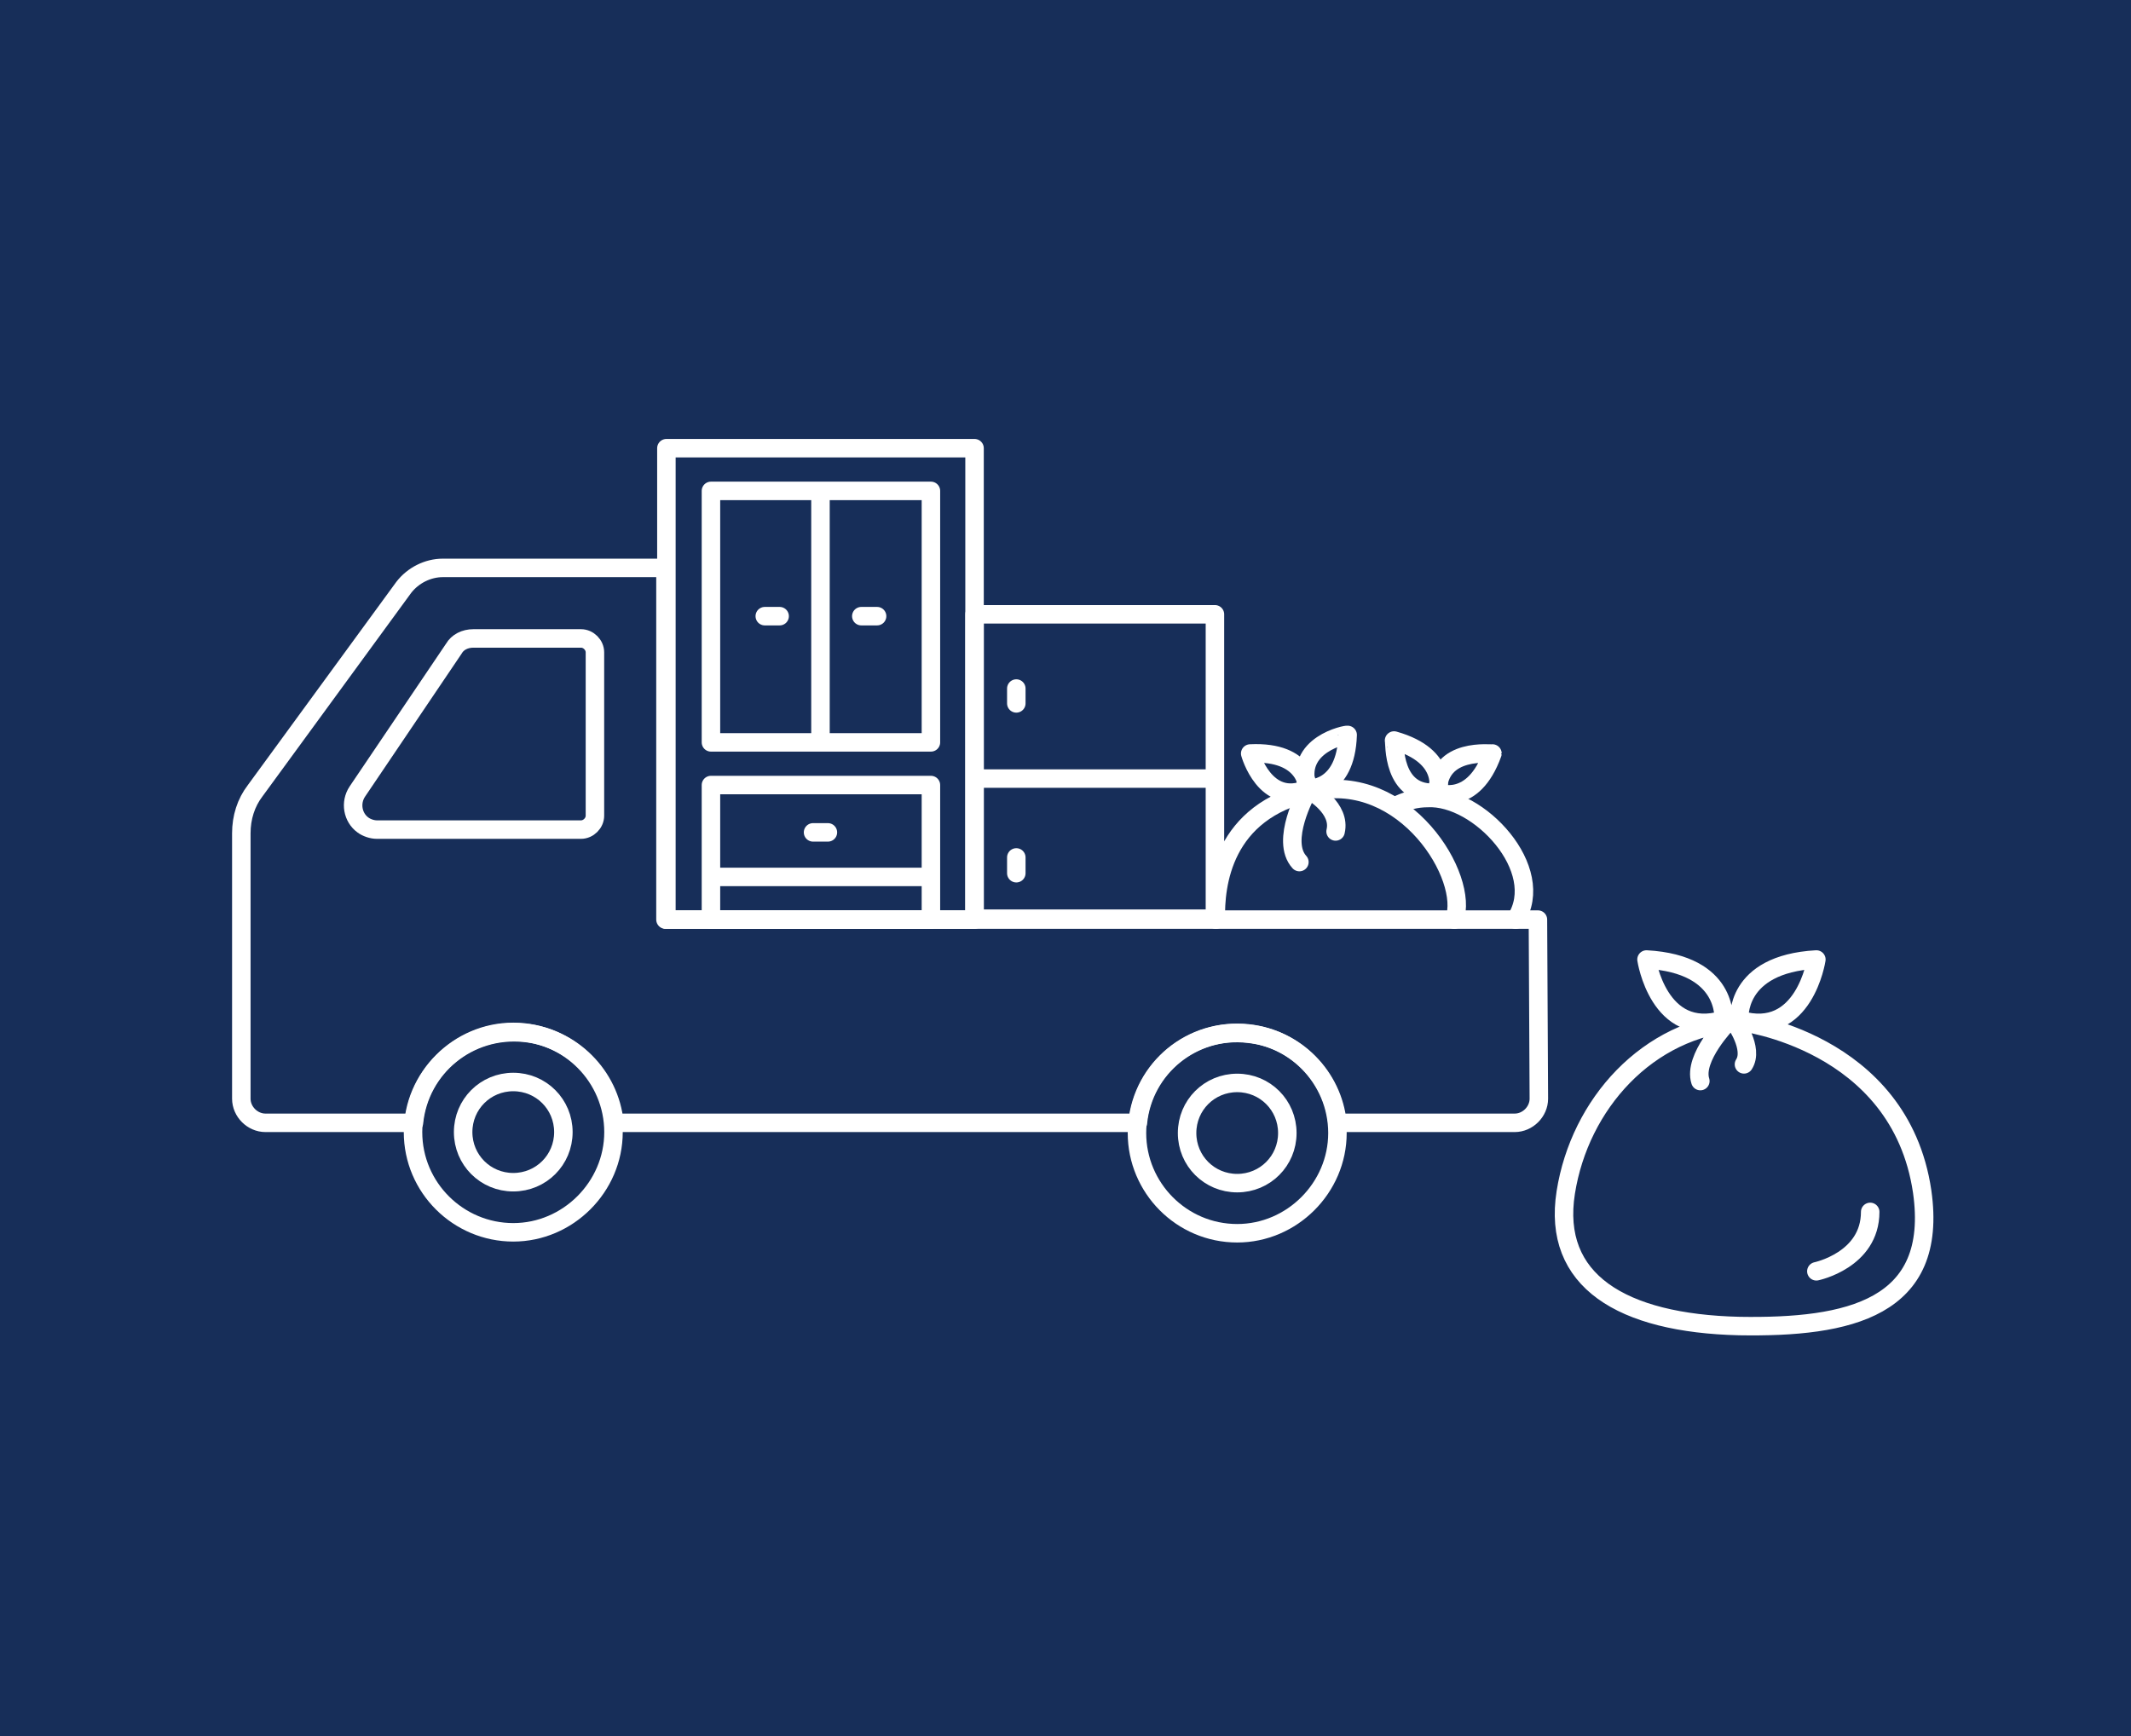
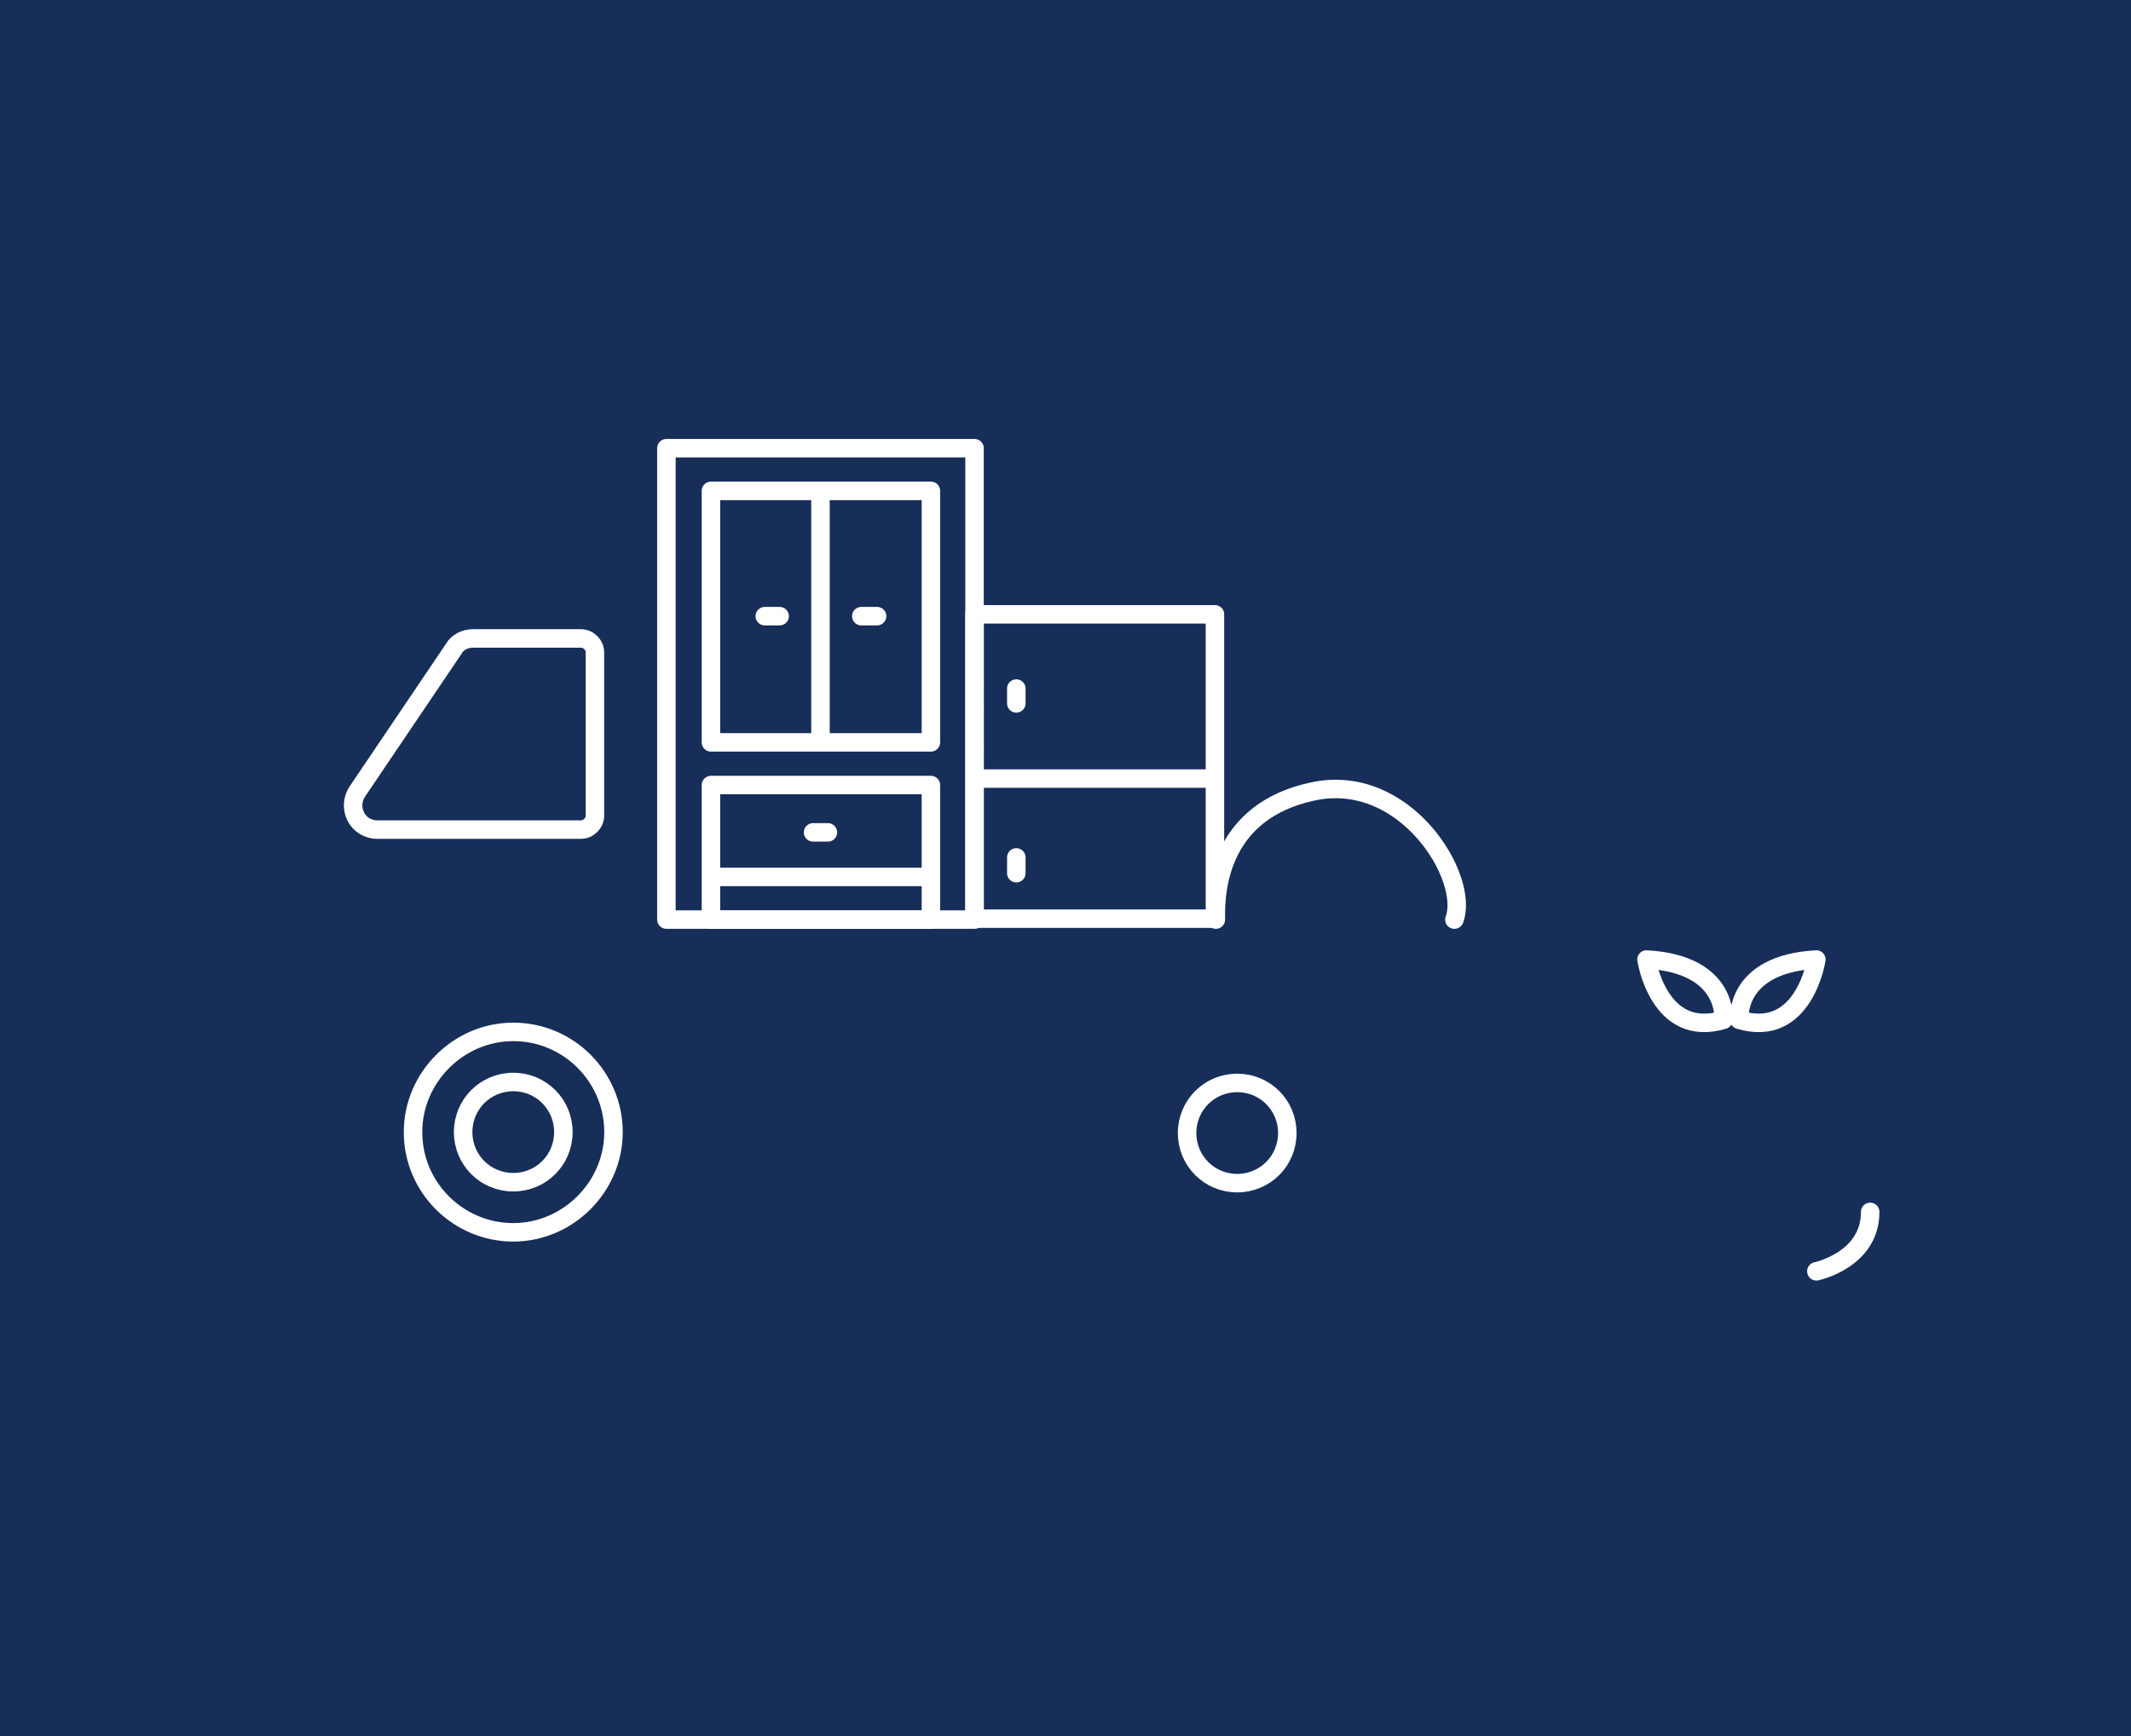
<svg xmlns="http://www.w3.org/2000/svg" version="1.1" id="レイヤー_1" x="0" y="0" viewBox="0 0 229.6 187.1" xml:space="preserve">
  <style>.st1{fill:none;stroke:#fff;stroke-width:1.992;stroke-linecap:round;stroke-linejoin:round}</style>
  <path fill="#172e59" d="M0 0h229.6v187.1H0z" />
  <path class="st1" d="M48.9 69.9L38.5 85.3c-.8 1.2-.5 2.8.6 3.6.4.3 1 .5 1.5.5h22c.8 0 1.5-.7 1.5-1.5V70.3c0-.8-.7-1.5-1.5-1.5H51c-.9 0-1.7.4-2.1 1.1zm6.4 46.7c3 0 5.4 2.4 5.4 5.4 0 3-2.4 5.4-5.4 5.4-3 0-5.4-2.4-5.4-5.4s2.4-5.4 5.4-5.4z" />
  <path class="st1" d="M55.3 111.2c6 0 10.8 4.9 10.8 10.8s-4.9 10.8-10.8 10.8S44.5 128 44.5 122c0-5.9 4.9-10.8 10.8-10.8zm78 5.5c3 0 5.4 2.4 5.4 5.4 0 3-2.4 5.4-5.4 5.4s-5.4-2.4-5.4-5.4 2.4-5.4 5.4-5.4z" />
-   <path class="st1" d="M133.3 111.3c6 0 10.8 4.9 10.8 10.8s-4.9 10.8-10.8 10.8c-6 0-10.8-4.9-10.8-10.8 0-6 4.8-10.8 10.8-10.8z" />
-   <path class="st1" d="M165.7 99.1h-94V61.2h-24c-1.6 0-3.2.8-4.2 2.1l-16 21.9c-1 1.3-1.5 2.9-1.5 4.6v28.6c0 1.4 1.2 2.6 2.6 2.6h16c.6-6 5.9-10.3 11.9-9.7 5.1.5 9.2 4.6 9.7 9.7h56.4c.6-6 6-10.3 11.9-9.6 5.1.5 9.1 4.6 9.6 9.6h19.1c1.4 0 2.6-1.2 2.6-2.6l-.1-19.3z" />
  <path class="st1" d="M71.8 48.3H105v50.8H71.8z" />
  <path class="st1" d="M76.6 52.9h23.7V80H76.6zm0 31.7h23.7v14.5H76.6zm11.8-31.7V80m-6-13.6H84m8.8 0h1.7m-6.9 23.3h1.6m-12.6 4.8h23.6m4.8-28.3h25.9V99H105zm0 17.7h25.9m-21.4-9.7v1.6m0 16.6v1.7m21.5 5c-.1-3.7.7-11.7 10.4-13.8 10-2.2 17 9.3 15.3 13.8" />
-   <path class="st1" d="M150.3 86.9c1.1-.6 2.3-.9 3.5-.9 5.5-.3 13 7.7 9.5 13.1m-22.5-13.7s-2.9 5.2-.8 7.5m1.3-7.6s3.2 1.8 2.6 4.3m-3-4.6s0-4.1-6.2-3.8c0 0 1.6 5.8 6.2 3.8z" />
-   <path class="st1" d="M140.9 85s4.1.3 4.3-5.8c0-.1-5.9 1-4.3 5.8zm14 .4s1.3-3.9-4.7-5.6c.1.1-.3 6.1 4.7 5.6z" />
-   <path class="st1" d="M154.9 85.4s3.8 1.6 5.9-4.2c0 .1-5.9-.8-5.9 4.2zm32.5 57.5c-12.7-.3-20.2-4.9-18.7-14.4s8.8-17.7 18.7-18.4c0 0 17.3 2 19.7 18.3 1.8 12.6-7.9 14.7-19.7 14.5zm-1.3-32.7s-3.7 3.8-2.9 6.3m3.7-6.4s2.1 2.9 1 4.6" />
  <path class="st1" d="M187.4 109.9s-.6-6 8.3-6.5c0 0-1.3 8.6-8.3 6.5zm-1.7 0s.6-6-8.3-6.5c0 0 1.3 8.6 8.3 6.5zm10 27.1s5.8-1.2 5.8-6.4" />
</svg>